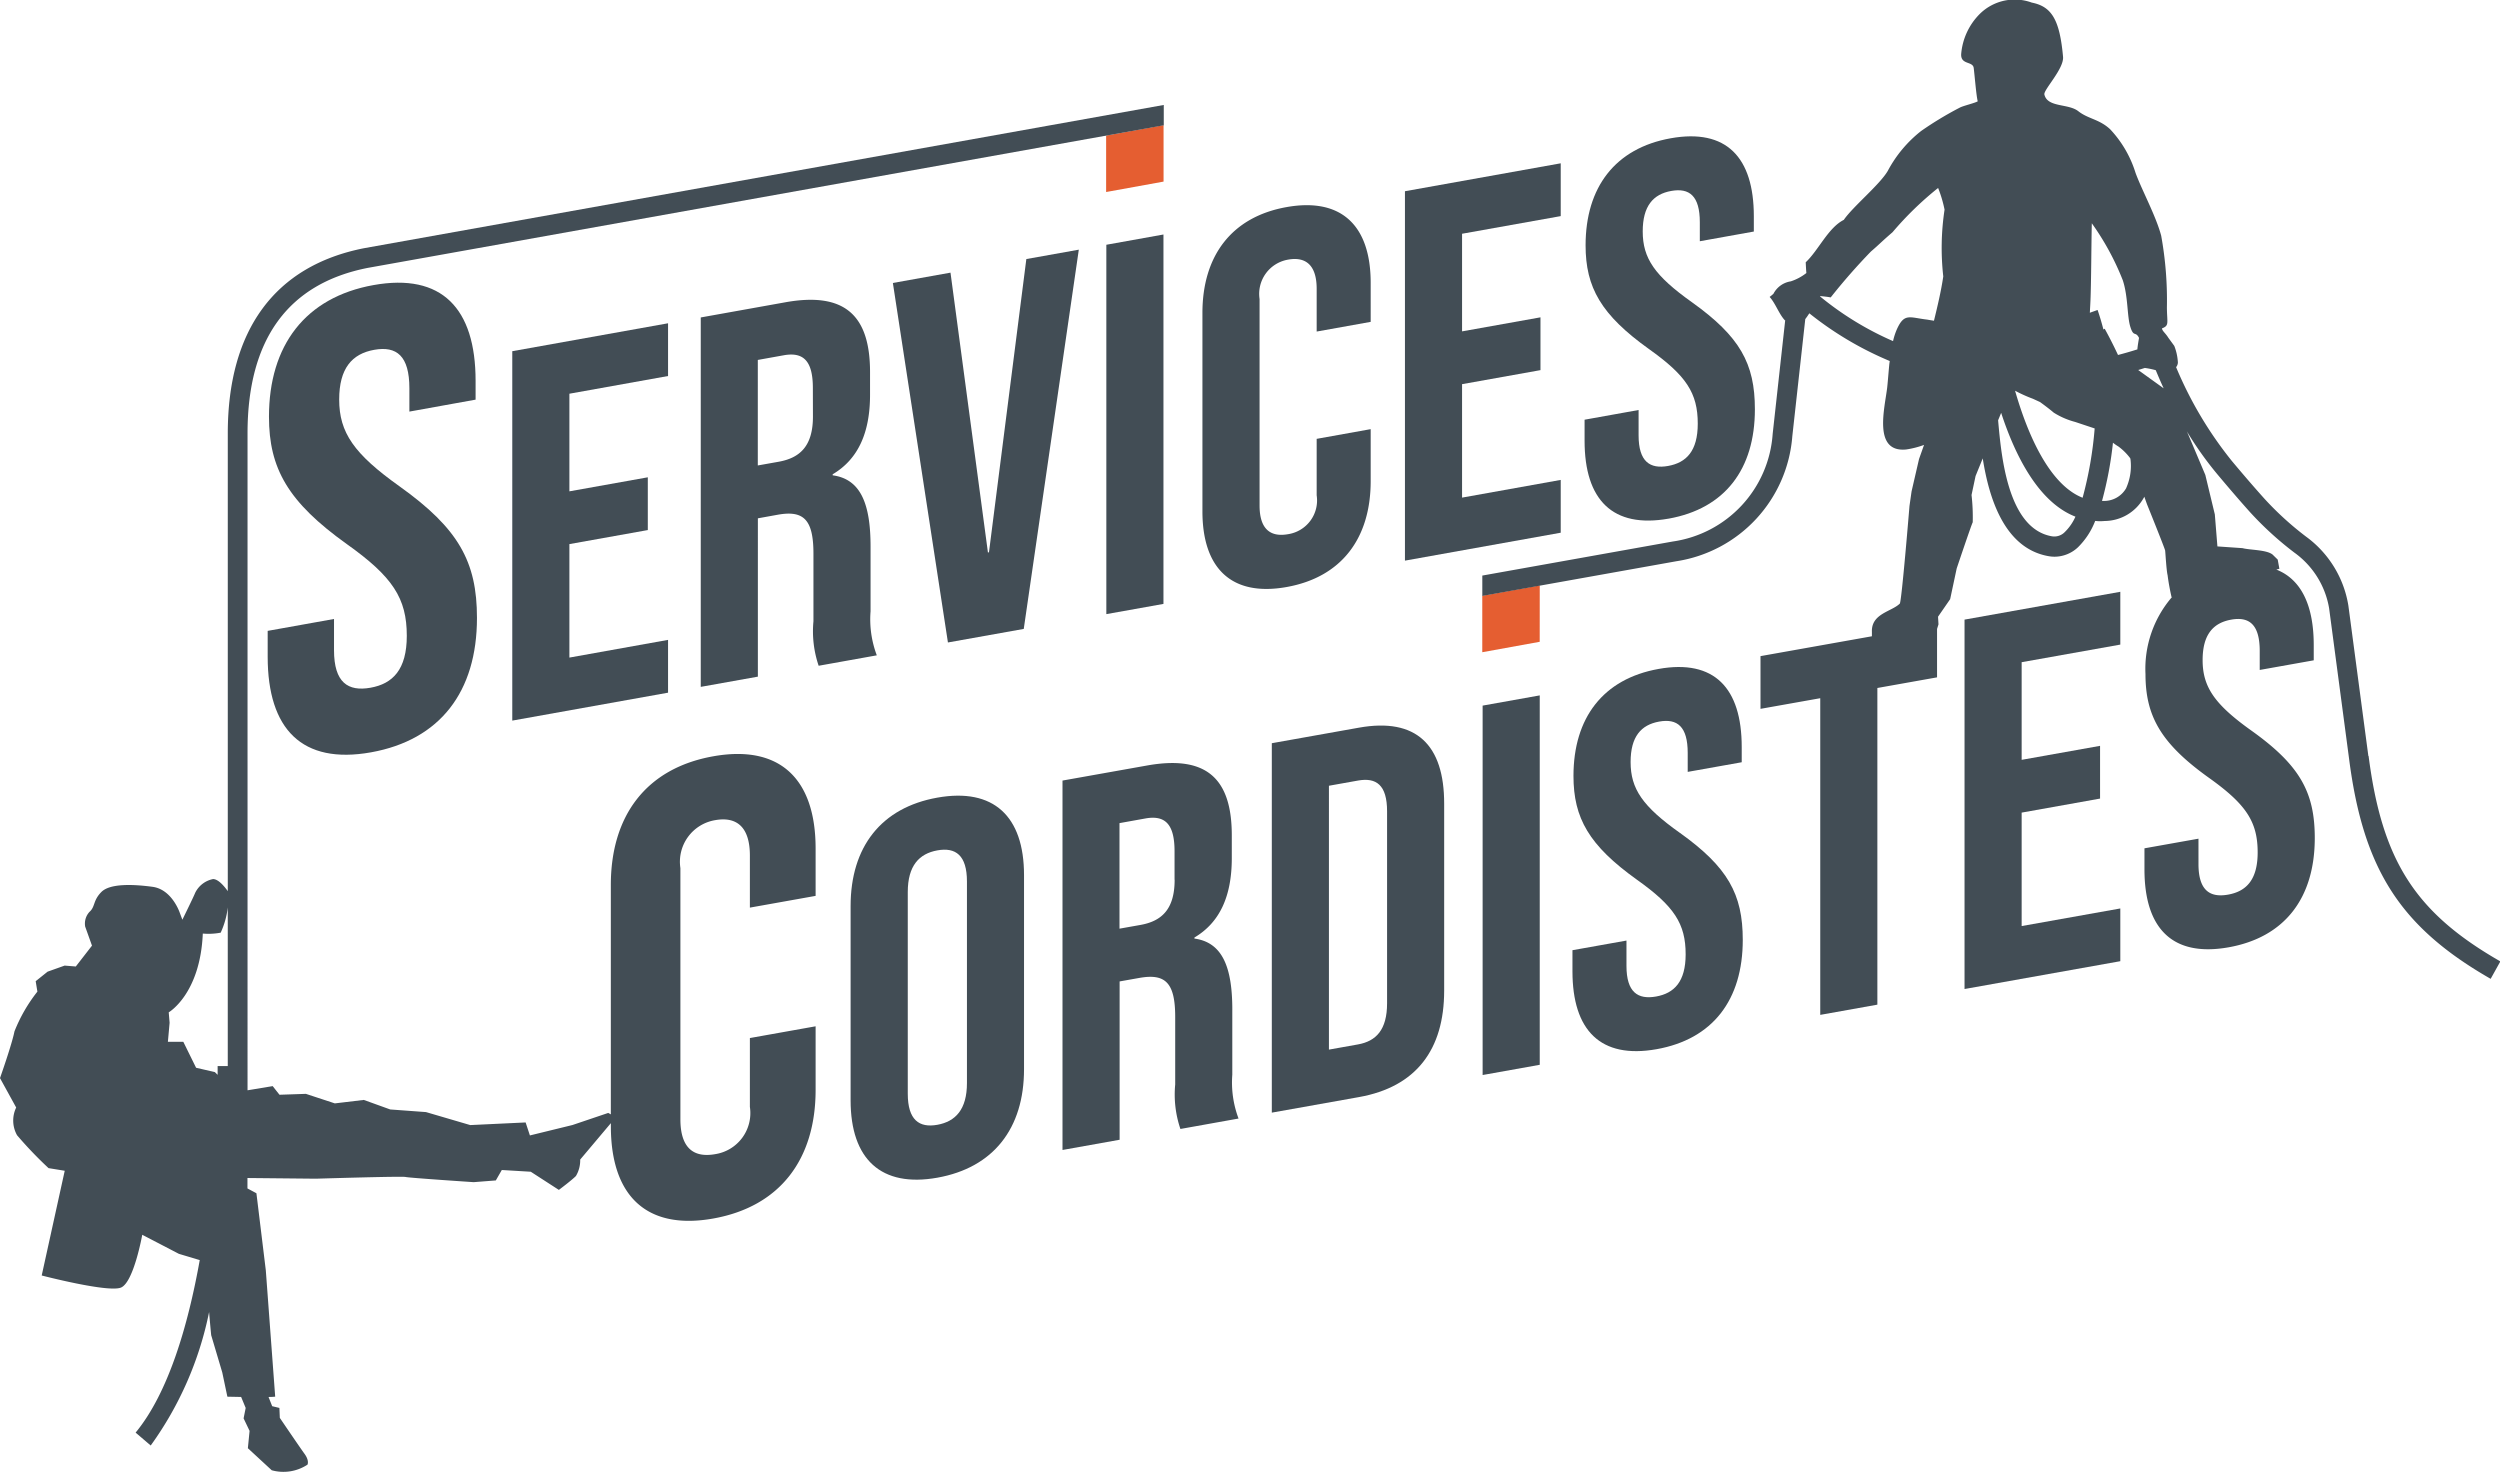
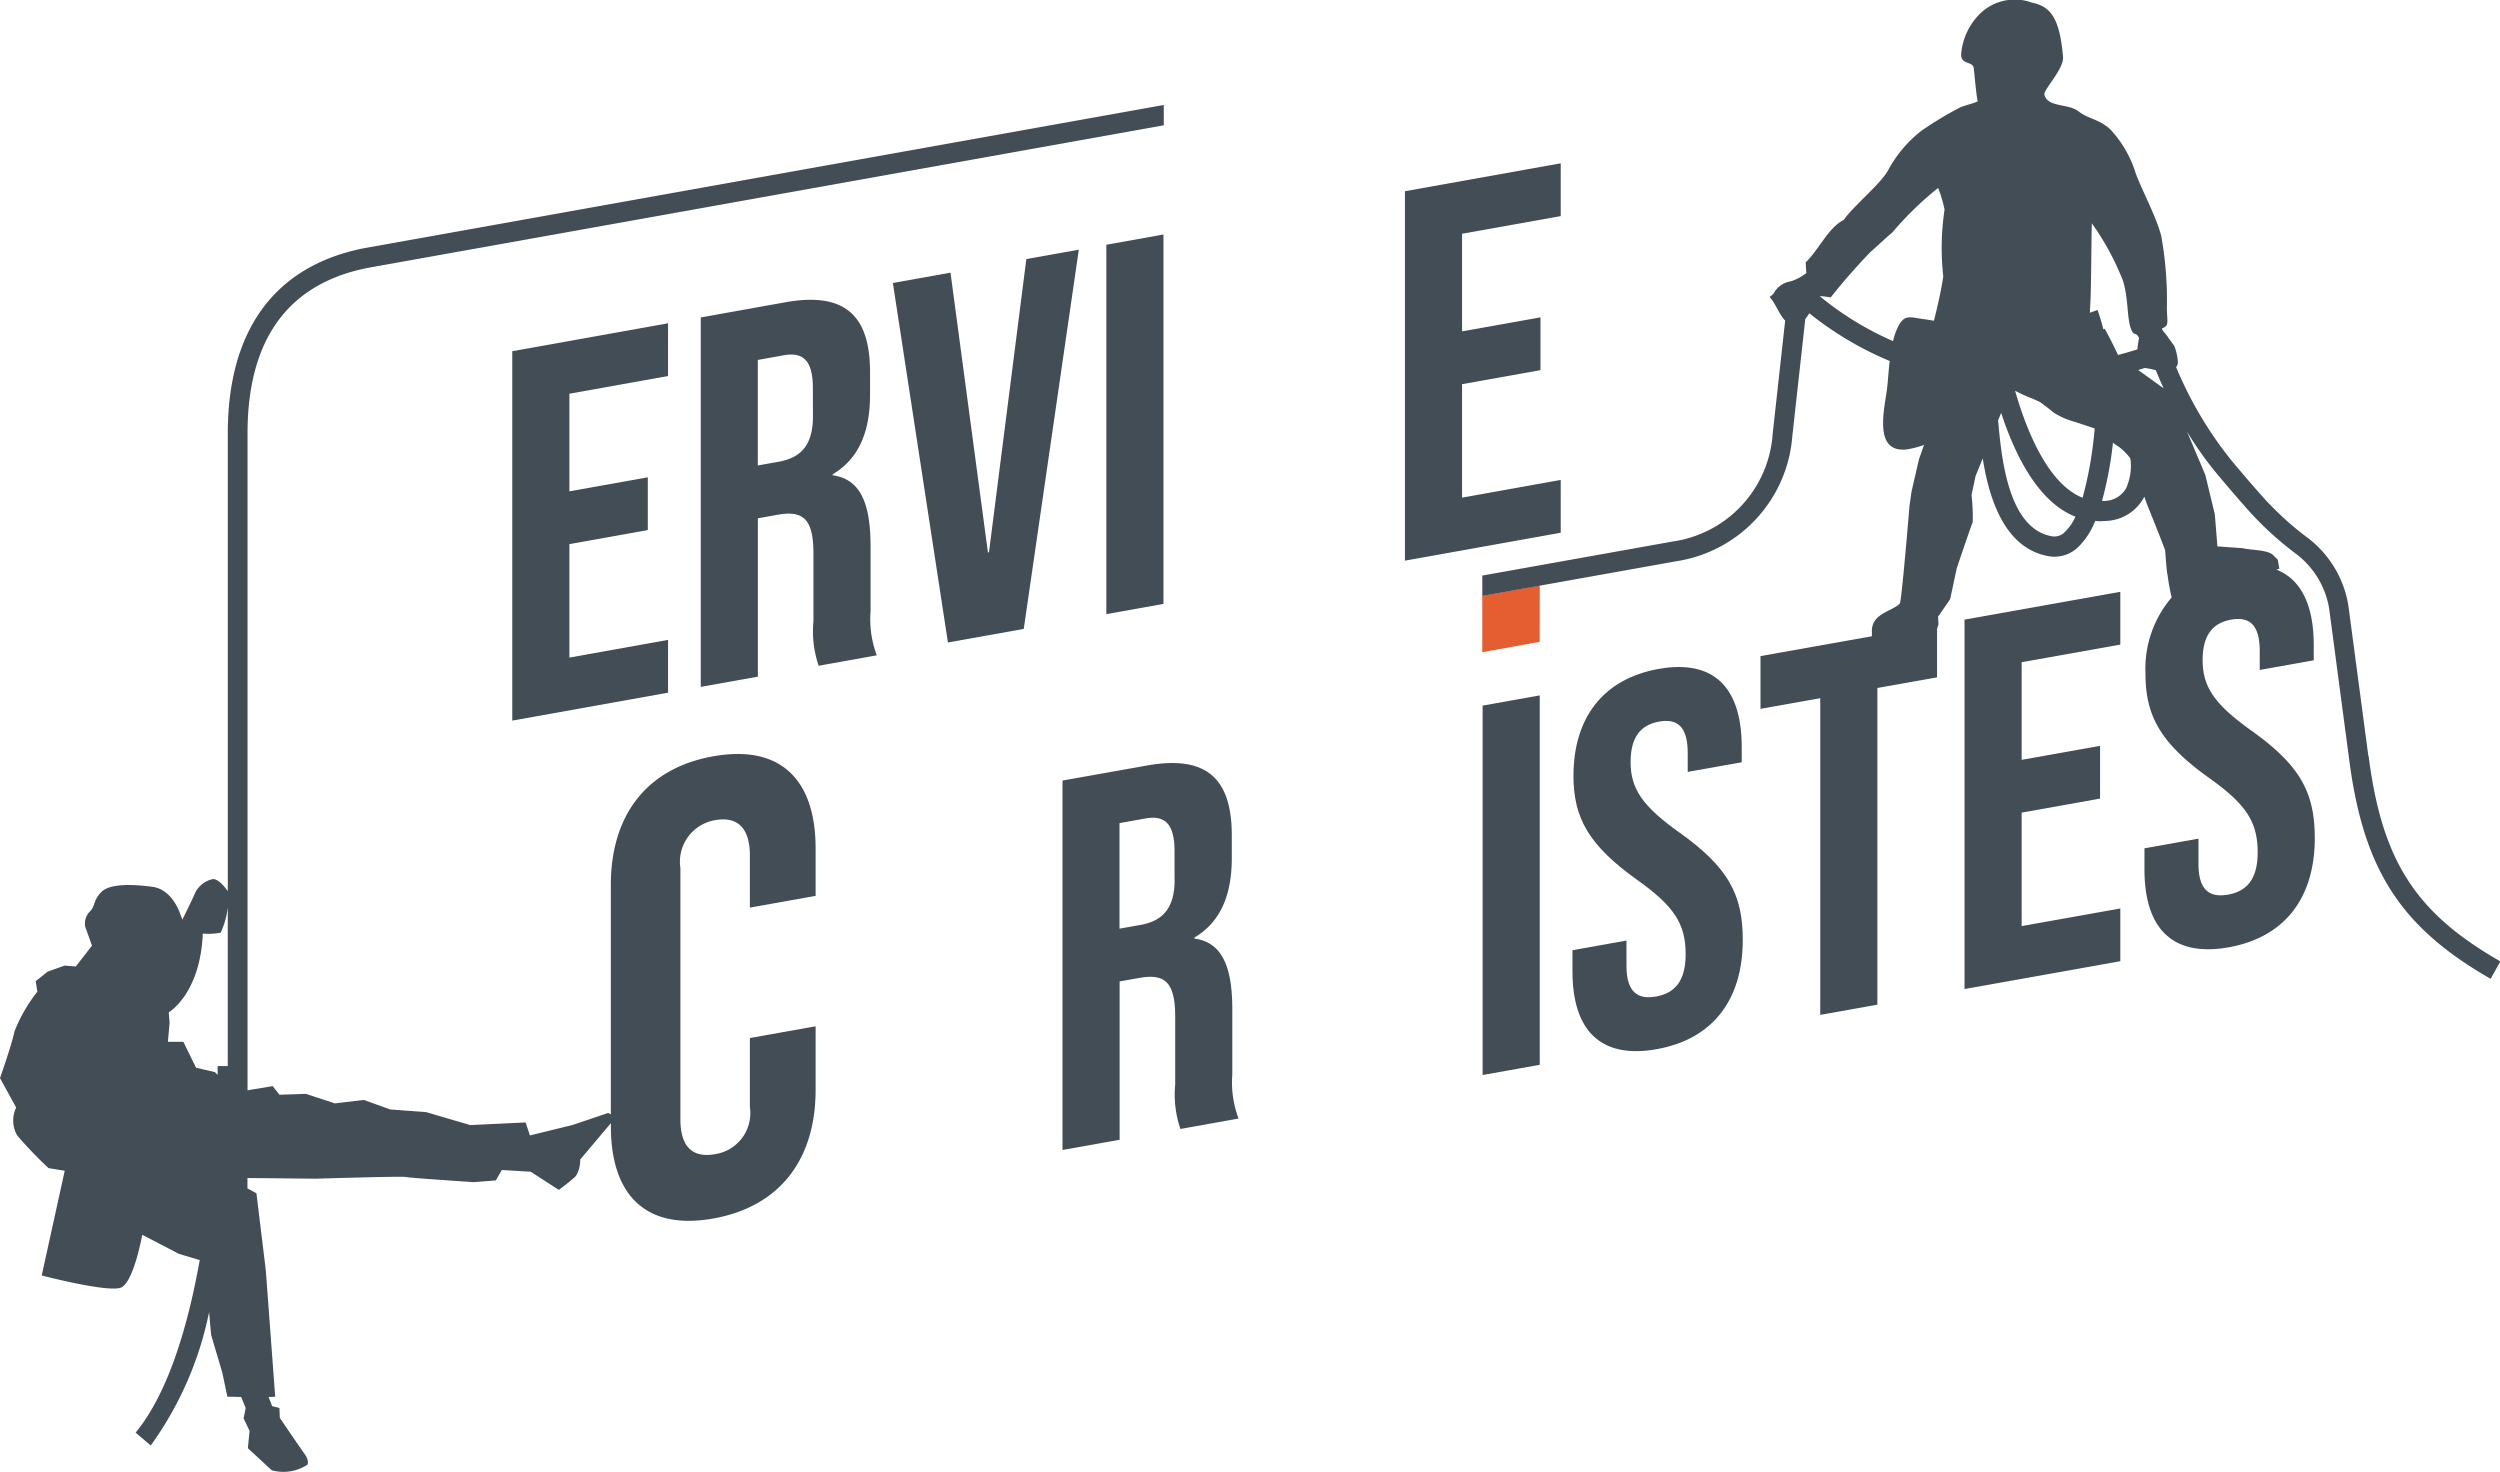
<svg xmlns="http://www.w3.org/2000/svg" id="Logo" width="119.882" height="70.583" viewBox="0 0 119.882 70.583">
  <g id="Groupe_2" data-name="Groupe 2">
-     <path id="Tracé_1" data-name="Tracé 1" d="M217.344,26.6l-2.754.5,0-2.707,2.754-.5Z" transform="translate(-161.548 -17.892)" fill="#e55e31" />
+     <path id="Tracé_1" data-name="Tracé 1" d="M217.344,26.6Z" transform="translate(-161.548 -17.892)" fill="#e55e31" />
    <path id="Tracé_2" data-name="Tracé 2" d="M290.314,114.477l-2.754.5,0-2.707,2.756-.5Z" transform="translate(-216.481 -83.701)" fill="#e55e31" />
    <g id="Groupe_1" data-name="Groupe 1">
-       <path id="Tracé_3" data-name="Tracé 3" d="M51.93,70.685v1.243c0,3.481,1.651,5.176,4.956,4.584s5.08-2.9,5.08-6.445c0-2.7-.887-4.287-3.7-6.3-2.2-1.565-2.907-2.587-2.907-4.174,0-1.492.613-2.193,1.683-2.383s1.683.289,1.683,1.843v1.12L61.9,59.6v-.9c0-3.481-1.621-5.181-4.894-4.594S51.992,57,51.992,60.418c0,2.486.917,4.094,3.732,6.108,2.2,1.565,2.877,2.594,2.877,4.4,0,1.617-.672,2.3-1.745,2.489s-1.745-.246-1.745-1.8V70.118l-3.181.57Z" transform="translate(-39.094 -40.436)" fill="#424d55" />
      <path id="Tracé_4" data-name="Tracé 4" d="M106.85,64.259V61.73l-7.47,1.339V80.783l7.47-1.339V76.912l-4.731.849V72.319l3.76-.673V69.116l-3.76.673V65.108Z" transform="translate(-74.815 -46.228)" fill="#424d55" />
      <path id="Tracé_5" data-name="Tracé 5" d="M144.092,72.195V69.083c0-2-.447-3.235-1.817-3.418v-.05c1.221-.723,1.792-1.992,1.792-3.813V60.715c0-2.733-1.221-3.855-4.059-3.348l-4.059.728V75.809l2.739-.49V67.727l.947-.171c1.246-.224,1.718.224,1.718,1.869v3.24a5.124,5.124,0,0,0,.25,2.132l2.788-.5a4.9,4.9,0,0,1-.3-2.1Zm-2.763-9.348c0,1.417-.623,1.984-1.644,2.167l-1,.178V60.132l1.246-.224c.971-.173,1.394.306,1.394,1.572Z" transform="translate(-102.346 -42.872)" fill="#424d55" />
      <path id="Tracé_6" data-name="Tracé 6" d="M177.778,62.2l-1.795-13.419-2.763.495,2.64,17.239,3.636-.65,2.64-18.186-2.516.45-1.792,14.062Z" transform="translate(-130.404 -35.707)" fill="#424d55" />
      <path id="Tracé_7" data-name="Tracé 7" d="M217.369,62.494V44.78l-2.739.492V62.984Z" transform="translate(-161.578 -33.535)" fill="#424d55" />
-       <path id="Tracé_8" data-name="Tracé 8" d="M241.338,52.424v-2.5l-2.59.465v2.707a1.636,1.636,0,0,1-1.369,1.864c-.821.148-1.369-.211-1.369-1.374v-9.9a1.666,1.666,0,0,1,1.369-1.891c.821-.148,1.369.236,1.369,1.4v2.049l2.59-.465V42.905c0-2.733-1.394-4.1-4.034-3.629s-4.034,2.343-4.034,5.076v9.514c0,2.733,1.394,4.1,4.034,3.629s4.034-2.343,4.034-5.076Z" transform="translate(-175.61 -29.345)" fill="#424d55" />
      <path id="Tracé_9" data-name="Tracé 9" d="M280.03,46.372l-4.731.849v-5.44l3.76-.673V38.576l-3.76.673V34.568l4.731-.846V31.19l-7.47,1.339V50.243l7.47-1.339Z" transform="translate(-205.189 -23.359)" fill="#424d55" />
-       <path id="Tracé_10" data-name="Tracé 10" d="M311.444,44.373c2.689-.482,4.133-2.361,4.133-5.244,0-2.2-.722-3.489-3.013-5.129-1.792-1.273-2.366-2.107-2.366-3.4,0-1.216.5-1.786,1.369-1.941s1.369.236,1.369,1.5v.912l2.59-.465v-.733c0-2.833-1.32-4.217-3.985-3.74s-4.083,2.351-4.083,5.134c0,2.024.746,3.333,3.038,4.973,1.792,1.273,2.341,2.112,2.341,3.579,0,1.316-.549,1.869-1.419,2.027S310,41.645,310,40.379V39.164l-2.59.465V40.64c0,2.836,1.345,4.212,4.034,3.732Z" transform="translate(-231.425 -19.503)" fill="#424d55" />
      <path id="Tracé_11" data-name="Tracé 11" d="M34.2,51.284c-3.211.573-4.909,2.846-4.909,6.171v11l-.124-.07-1.715.58-2.042.5-.205-.623-2.655.126-2.123-.623-1.715-.126-1.266-.457-1.389.166-1.389-.457-1.266.043-.326-.414-1.206.2V35.8c0-4.508,1.94-7.178,5.759-7.936l38.177-6.839V20.05l-38.35,6.869c-4.274.846-6.533,3.918-6.533,8.881V57.751c-.156-.221-.45-.58-.707-.58a1.216,1.216,0,0,0-.858.663c-.082.208-.613,1.286-.613,1.286l-.124-.332s-.368-1.12-1.308-1.246-2.042-.166-2.452.249-.287.706-.571.954a.829.829,0,0,0-.205.706l.326.912-.776,1L3.1,61.32l-.818.291-.571.457.082.5a7.553,7.553,0,0,0-1.1,1.909C.571,65.1,0,66.715,0,66.715l.776,1.411a1.441,1.441,0,0,0,.042,1.329,19.094,19.094,0,0,0,1.51,1.577l.776.126L2,76.18s3.186.831,3.8.58,1.021-2.532,1.021-2.532l1.757.914,1,.3c-.566,3.162-1.508,6.372-3.075,8.273l.724.618a16.51,16.51,0,0,0,2.8-6.4c.047.578.1,1.11.1,1.11l.531,1.786.245,1.163.66.013.218.527-.1.5.287.6-.082.831,1.144,1.057a2.1,2.1,0,0,0,1.715-.269s.1-.186-.143-.52-1.184-1.723-1.184-1.723l-.02-.477-.346-.083-.175-.442c.136,0,.25-.008.319-.015l-.45-6.06-.45-3.694-.43-.231v-.5l3.29.033s4.125-.126,4.289-.083,3.268.249,3.268.249l1.063-.083.287-.5,1.389.083,1.347.871s.613-.457.818-.666a1.463,1.463,0,0,0,.205-.789l1.471-1.746v.153c0,3.325,1.7,4.993,4.909,4.42s4.909-2.846,4.909-6.171V64.231l-3.152.563v3.3a1.991,1.991,0,0,1-1.666,2.268c-1,.178-1.666-.256-1.666-1.673V56.646a2.022,2.022,0,0,1,1.666-2.3c1-.178,1.666.289,1.666,1.7v2.494l3.152-.563V55.7C39.109,52.379,37.411,50.711,34.2,51.284ZM10.92,66.139h-.484c0,.013,0,.163,0,.419l-.133-.131-.9-.208-.613-1.246H8.051l.082-.912-.042-.5s1.51-.872,1.634-3.777a3.132,3.132,0,0,0,.858-.043,3.984,3.984,0,0,0,.339-1.211v7.6Z" transform="translate(0 -15.017)" fill="#424d55" />
-       <path id="Tracé_12" data-name="Tracé 12" d="M169.178,152.018c-2.689.48-4.158,2.361-4.158,5.2v9.313c0,2.833,1.468,4.192,4.158,3.712s4.158-2.361,4.158-5.2V155.73C173.335,152.9,171.867,151.538,169.178,152.018Zm1.421,13.688c0,1.266-.549,1.843-1.419,2s-1.419-.229-1.419-1.492v-9.667c0-1.266.546-1.843,1.419-2s1.419.229,1.419,1.492Z" transform="translate(-124.231 -113.769)" fill="#424d55" />
      <path id="Tracé_13" data-name="Tracé 13" d="M214.272,157.531c0-2-.447-3.235-1.817-3.421v-.05c1.221-.723,1.792-1.989,1.792-3.812V149.16c0-2.733-1.221-3.855-4.059-3.35l-4.059.723v17.714l2.739-.49v-7.592l.947-.168c1.246-.221,1.718.226,1.718,1.871v3.24a5.123,5.123,0,0,0,.25,2.132l2.788-.5a4.9,4.9,0,0,1-.3-2.1v-3.112Zm-2.766-6.239c0,1.416-.623,1.984-1.644,2.165l-1,.178v-5.061l1.246-.224c.971-.173,1.394.309,1.394,1.572v1.366Z" transform="translate(-155.179 -109.103)" fill="#424d55" />
-       <path id="Tracé_14" data-name="Tracé 14" d="M250.912,138.639l-4.182.746V157.1l4.182-.746c2.739-.49,4.083-2.273,4.083-5.106v-8.959C255,139.456,253.651,138.15,250.912,138.639Zm1.345,13.221c0,1.266-.524,1.813-1.394,1.969l-1.394.249V141.425l1.394-.249c.873-.156,1.394.206,1.394,1.472v9.21Z" transform="translate(-185.743 -103.746)" fill="#424d55" />
      <path id="Tracé_15" data-name="Tracé 15" d="M287.63,150.984l2.739-.49V132.78l-2.739.49Z" transform="translate(-216.534 -99.434)" fill="#424d55" />
      <path id="Tracé_16" data-name="Tracé 16" d="M310.214,135.325c-1.792-1.273-2.366-2.11-2.366-3.4,0-1.216.5-1.783,1.369-1.939s1.369.236,1.369,1.5v.912l2.59-.462v-.733c0-2.833-1.32-4.219-3.985-3.742s-4.083,2.348-4.083,5.131c0,2.024.747,3.333,3.038,4.973,1.792,1.273,2.341,2.112,2.341,3.581,0,1.316-.549,1.869-1.419,2.024s-1.419-.2-1.419-1.467v-1.216l-2.59.462v1.012c0,2.833,1.345,4.214,4.034,3.735s4.133-2.358,4.133-5.242c0-2.2-.722-3.489-3.013-5.131Z" transform="translate(-229.656 -95.384)" fill="#424d55" />
      <path id="Tracé_17" data-name="Tracé 17" d="M381.12,132.048l7.47-1.334v-2.529l-4.731.844v-5.44l3.76-.673v-2.529l-3.76.671v-4.682l4.731-.844V113l-7.47,1.334Z" transform="translate(-286.915 -84.622)" fill="#424d55" />
      <path id="Tracé_18" data-name="Tracé 18" d="M330.058,36.258,329.1,29.05a5.094,5.094,0,0,0-2.032-3.31,14.9,14.9,0,0,1-1.985-1.808c-.566-.628-1.172-1.341-1.577-1.826a18.518,18.518,0,0,1-2.667-4.491.369.369,0,0,0,.086-.219,2.543,2.543,0,0,0-.173-.8l-.284-.389c-.141-.229-.289-.319-.307-.45.358-.138.245-.249.237-.995a17.366,17.366,0,0,0-.274-3.451c-.252-.949-.927-2.183-1.231-3.016a5.377,5.377,0,0,0-1.214-2.085c-.527-.492-1.051-.492-1.53-.869s-1.478-.166-1.626-.8c-.052-.219.947-1.236.895-1.808-.161-1.788-.549-2.411-1.5-2.6a2.382,2.382,0,0,0-2.494.545,3.077,3.077,0,0,0-.89,1.911c-.039.542.556.342.6.678s.121,1.331.193,1.6c-.138.085-.7.216-.855.3a16.53,16.53,0,0,0-1.859,1.123,6.025,6.025,0,0,0-1.6,1.914c-.386.663-1.676,1.715-2.108,2.348-.751.379-1.219,1.467-1.827,2.034.01.171.015.347.032.515a2.436,2.436,0,0,1-.749.4,1.126,1.126,0,0,0-.833.6c-.032.028-.084.07-.18.148.274.294.452.826.729,1.118h.017l-.6,5.443a5.6,5.6,0,0,1-4.793,5.166l-9.131,1.633v.977l9.3-1.663a6.577,6.577,0,0,0,5.566-6l.621-5.613c.035-.045.067-.09.1-.136l.094-.141a16.093,16.093,0,0,0,3.732,2.235l.124.053-.02.148c-.037.382-.064.761-.1,1.108-.114.99-.7,3.139.907,2.986a4.284,4.284,0,0,0,.858-.219l-.24.676-.358,1.552-.1.7s-.376,4.594-.465,4.682c-.4.392-1.377.475-1.337,1.366,0,.065,0,.136,0,.2l-5.342.952V34l2.865-.51V48.675l2.739-.49V33l2.862-.51V30.168l.069-.219-.022-.367.581-.841.314-1.474s.714-2.125.769-2.213a9.431,9.431,0,0,0-.057-1.309l.193-.909.344-.846c.3,1.911,1.038,4.31,3.147,4.687a1.693,1.693,0,0,0,.3.028,1.647,1.647,0,0,0,1.122-.455,3.579,3.579,0,0,0,.823-1.261c.064.005.129.013.2.013s.163,0,.247-.01a2.167,2.167,0,0,0,1.891-1.128.255.255,0,0,0,.017-.038l.129.362s.855,2.117.87,2.218.059.949.119,1.188a10.477,10.477,0,0,0,.19,1.05l.02-.005a5.266,5.266,0,0,0-1.271,3.692c0,2.024.746,3.333,3.038,4.973,1.792,1.276,2.341,2.112,2.341,3.581,0,1.316-.549,1.869-1.419,2.024s-1.419-.2-1.419-1.467V40.226l-2.59.462V41.7c0,2.836,1.345,4.214,4.034,3.735s4.133-2.358,4.133-5.242c0-2.2-.722-3.489-3.013-5.131-1.792-1.273-2.365-2.11-2.365-3.4,0-1.216.5-1.783,1.369-1.939s1.369.236,1.369,1.5v.912l2.59-.462v-.733c0-1.9-.6-3.149-1.794-3.619l.146-.038-.079-.44-.205-.2c-.24-.279-1.13-.251-1.481-.349l-1.206-.083-.124-1.535-.455-1.891-.868-2.054-.025-.05a16.4,16.4,0,0,0,1.451,2.049c.41.49,1.023,1.213,1.6,1.854a15.82,15.82,0,0,0,2.111,1.924,4.129,4.129,0,0,1,1.666,2.667l.957,7.213c.682,5.314,2.46,8.077,6.79,10.559l.465-.836c-4.078-2.336-5.67-4.822-6.318-9.848ZM309.673,13.272c-.106.713-.274,1.417-.445,2.117-.119-.02-.227-.035-.319-.053-.855-.1-1.1-.332-1.458.46a3.069,3.069,0,0,0-.185.57,14.774,14.774,0,0,1-3.5-2.142.115.115,0,0,0,.01-.018c.171.018.334.033.5.065a29.047,29.047,0,0,1,1.928-2.2c.433-.372.487-.452,1.038-.927a15.8,15.8,0,0,1,2.185-2.122,6.075,6.075,0,0,1,.309,1.04,12.283,12.283,0,0,0-.062,3.2ZM315.5,25.524a.7.7,0,0,1-.628.2c-2.1-.377-2.41-3.823-2.561-5.478l-.007-.083.146-.357c.672,2.057,1.792,4.292,3.562,4.978A2.366,2.366,0,0,1,315.5,25.524Zm.853-1.648c-1.57-.62-2.62-2.981-3.236-5.131a6.781,6.781,0,0,0,.858.387l.339.156s.376.269.66.51a3.658,3.658,0,0,0,1.028.445l.932.311a18.223,18.223,0,0,1-.578,3.323Zm2.1-.472a1.218,1.218,0,0,1-1.127.625h-.039a17.7,17.7,0,0,0,.524-2.79,2.477,2.477,0,0,0,.262.181,2.727,2.727,0,0,1,.564.56l.012.033a2.59,2.59,0,0,1-.2,1.391Zm-.4-6.374c-.3-.643-.554-1.105-.638-1.258l-.062.035c-.084-.324-.176-.638-.279-.934l-.371.133c.01-.2.022-.4.03-.59.037-.917.04-2.645.064-3.7a12.639,12.639,0,0,1,1.486,2.733c.26.789.2,1.723.363,2.238s.242.183.415.525c-.025.151-.059.334-.077.52v.03c-.314.1-.623.188-.929.269Zm.966.723.321-.1a3.938,3.938,0,0,1,.524.108c.1.241.225.537.378.869l-1.226-.882Z" transform="translate(-216.489 -0.009)" fill="#424d55" />
    </g>
  </g>
</svg>